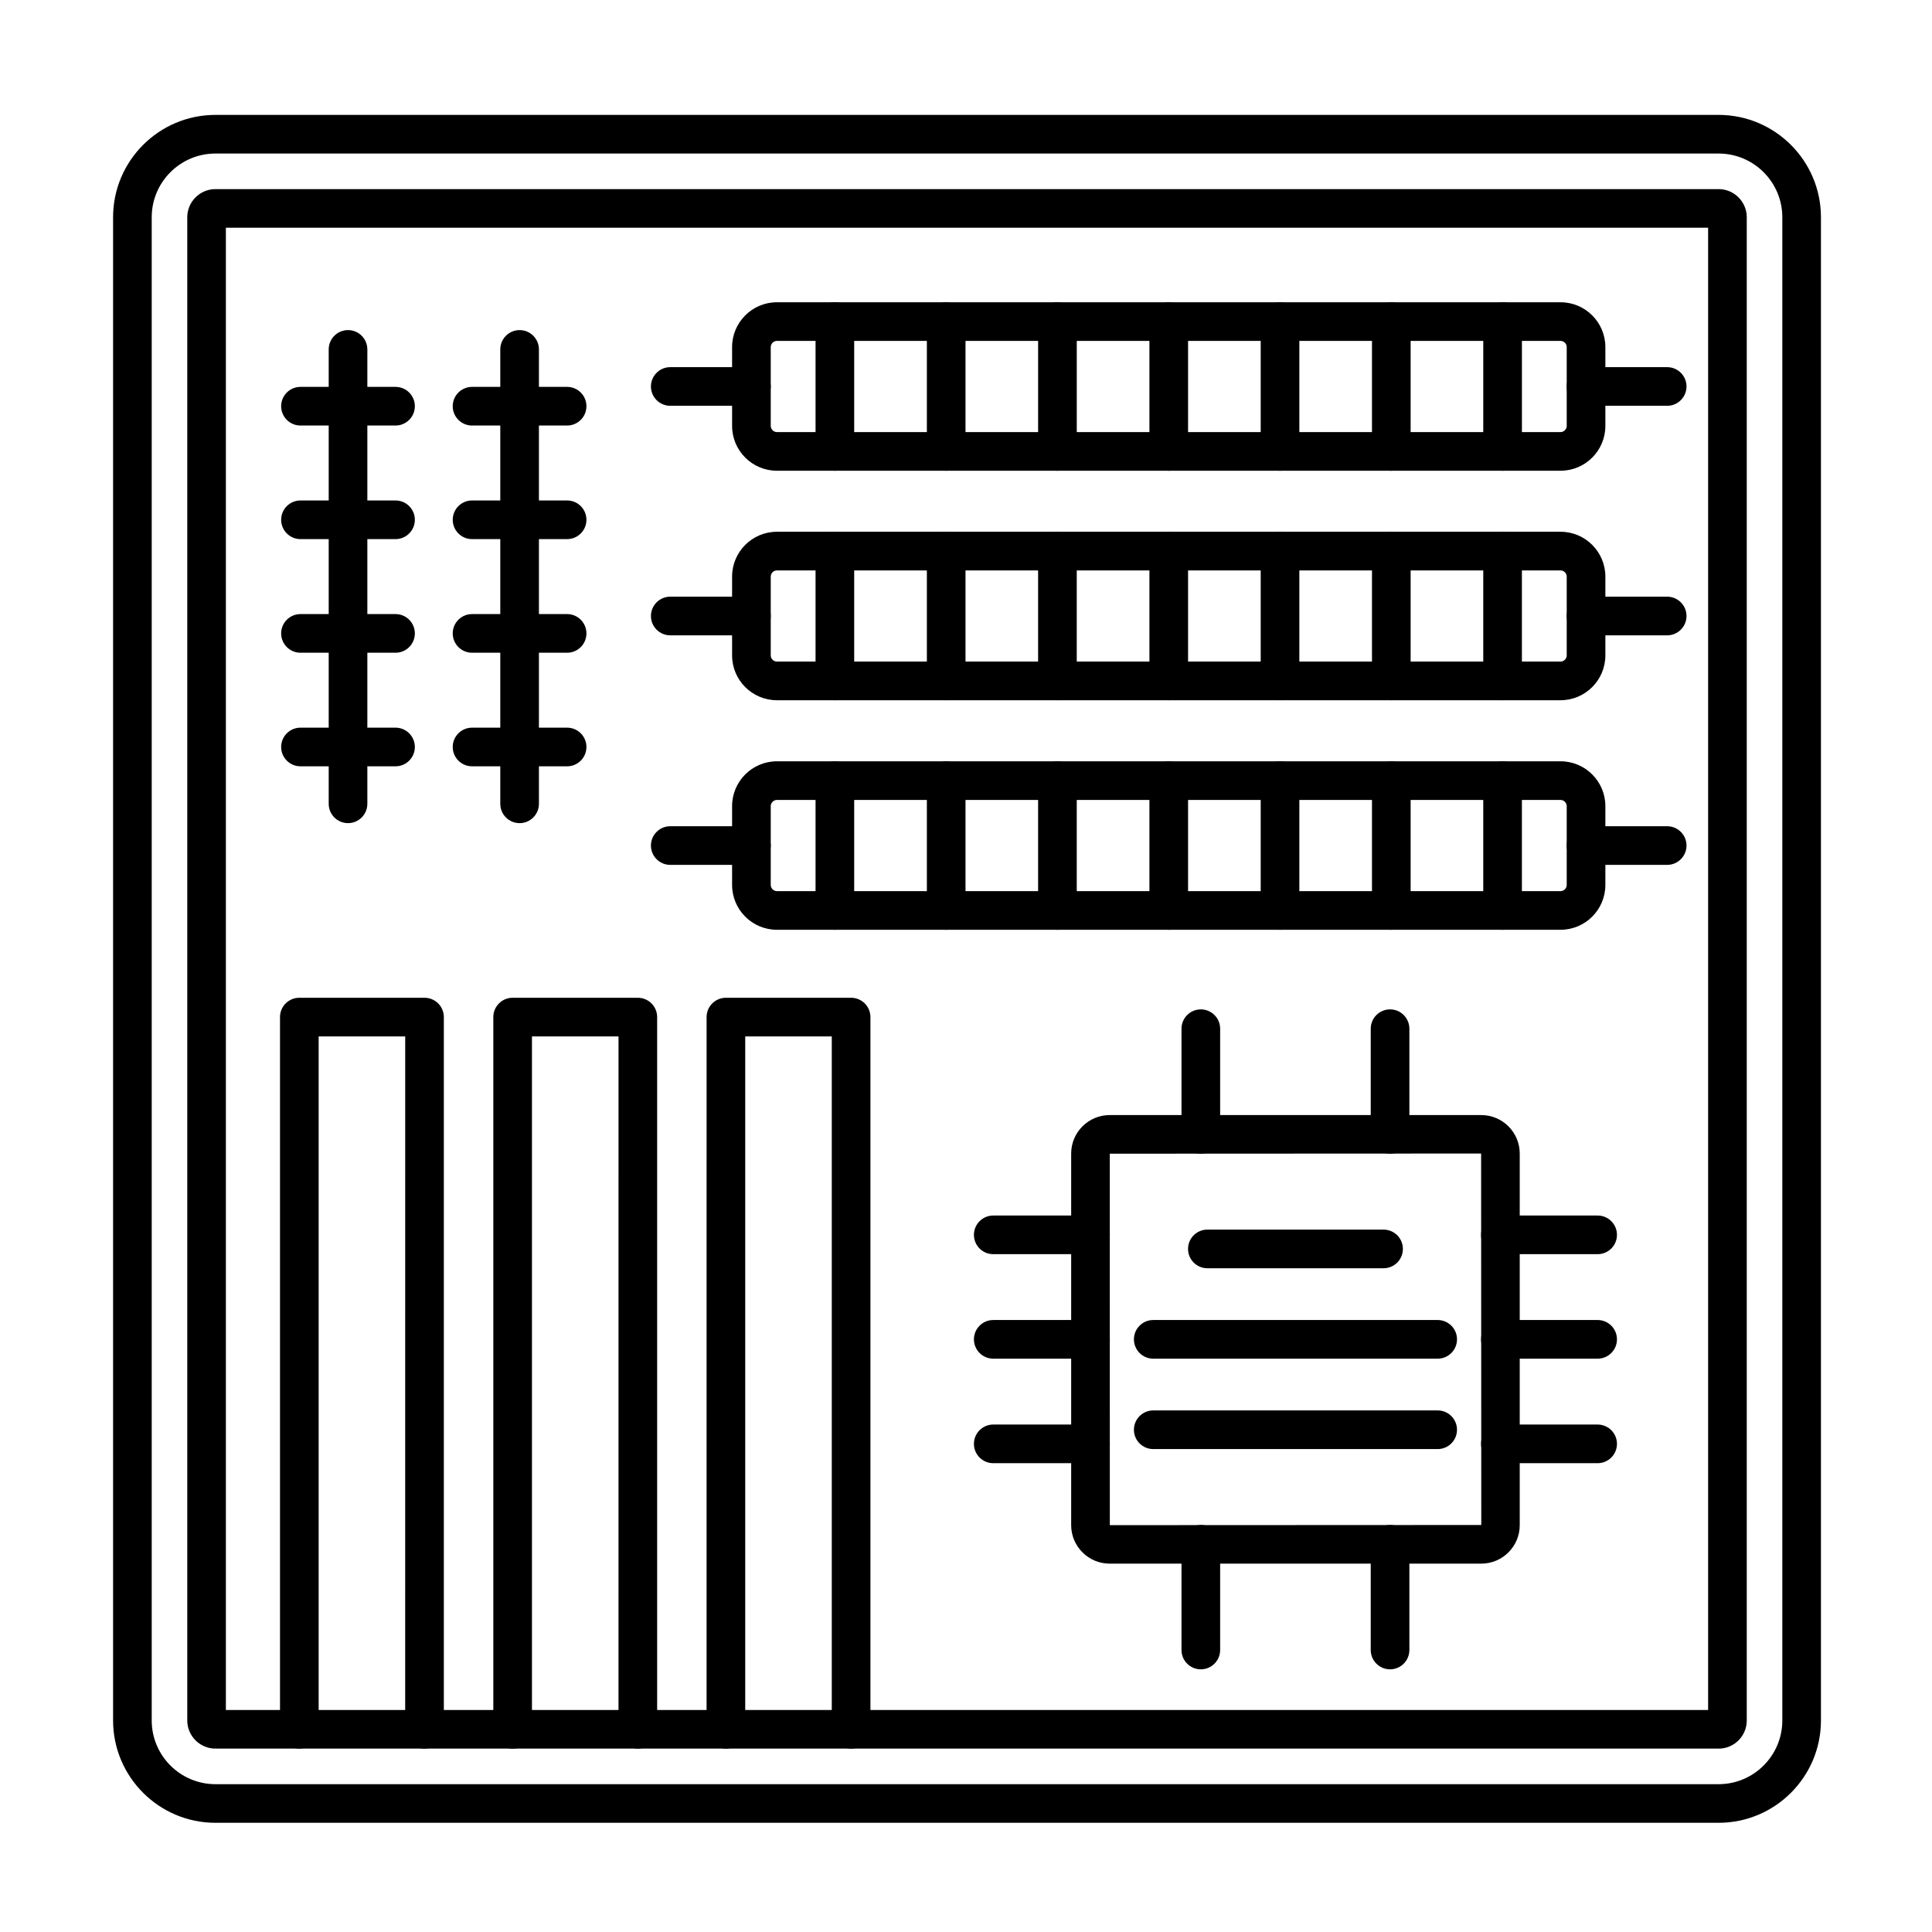
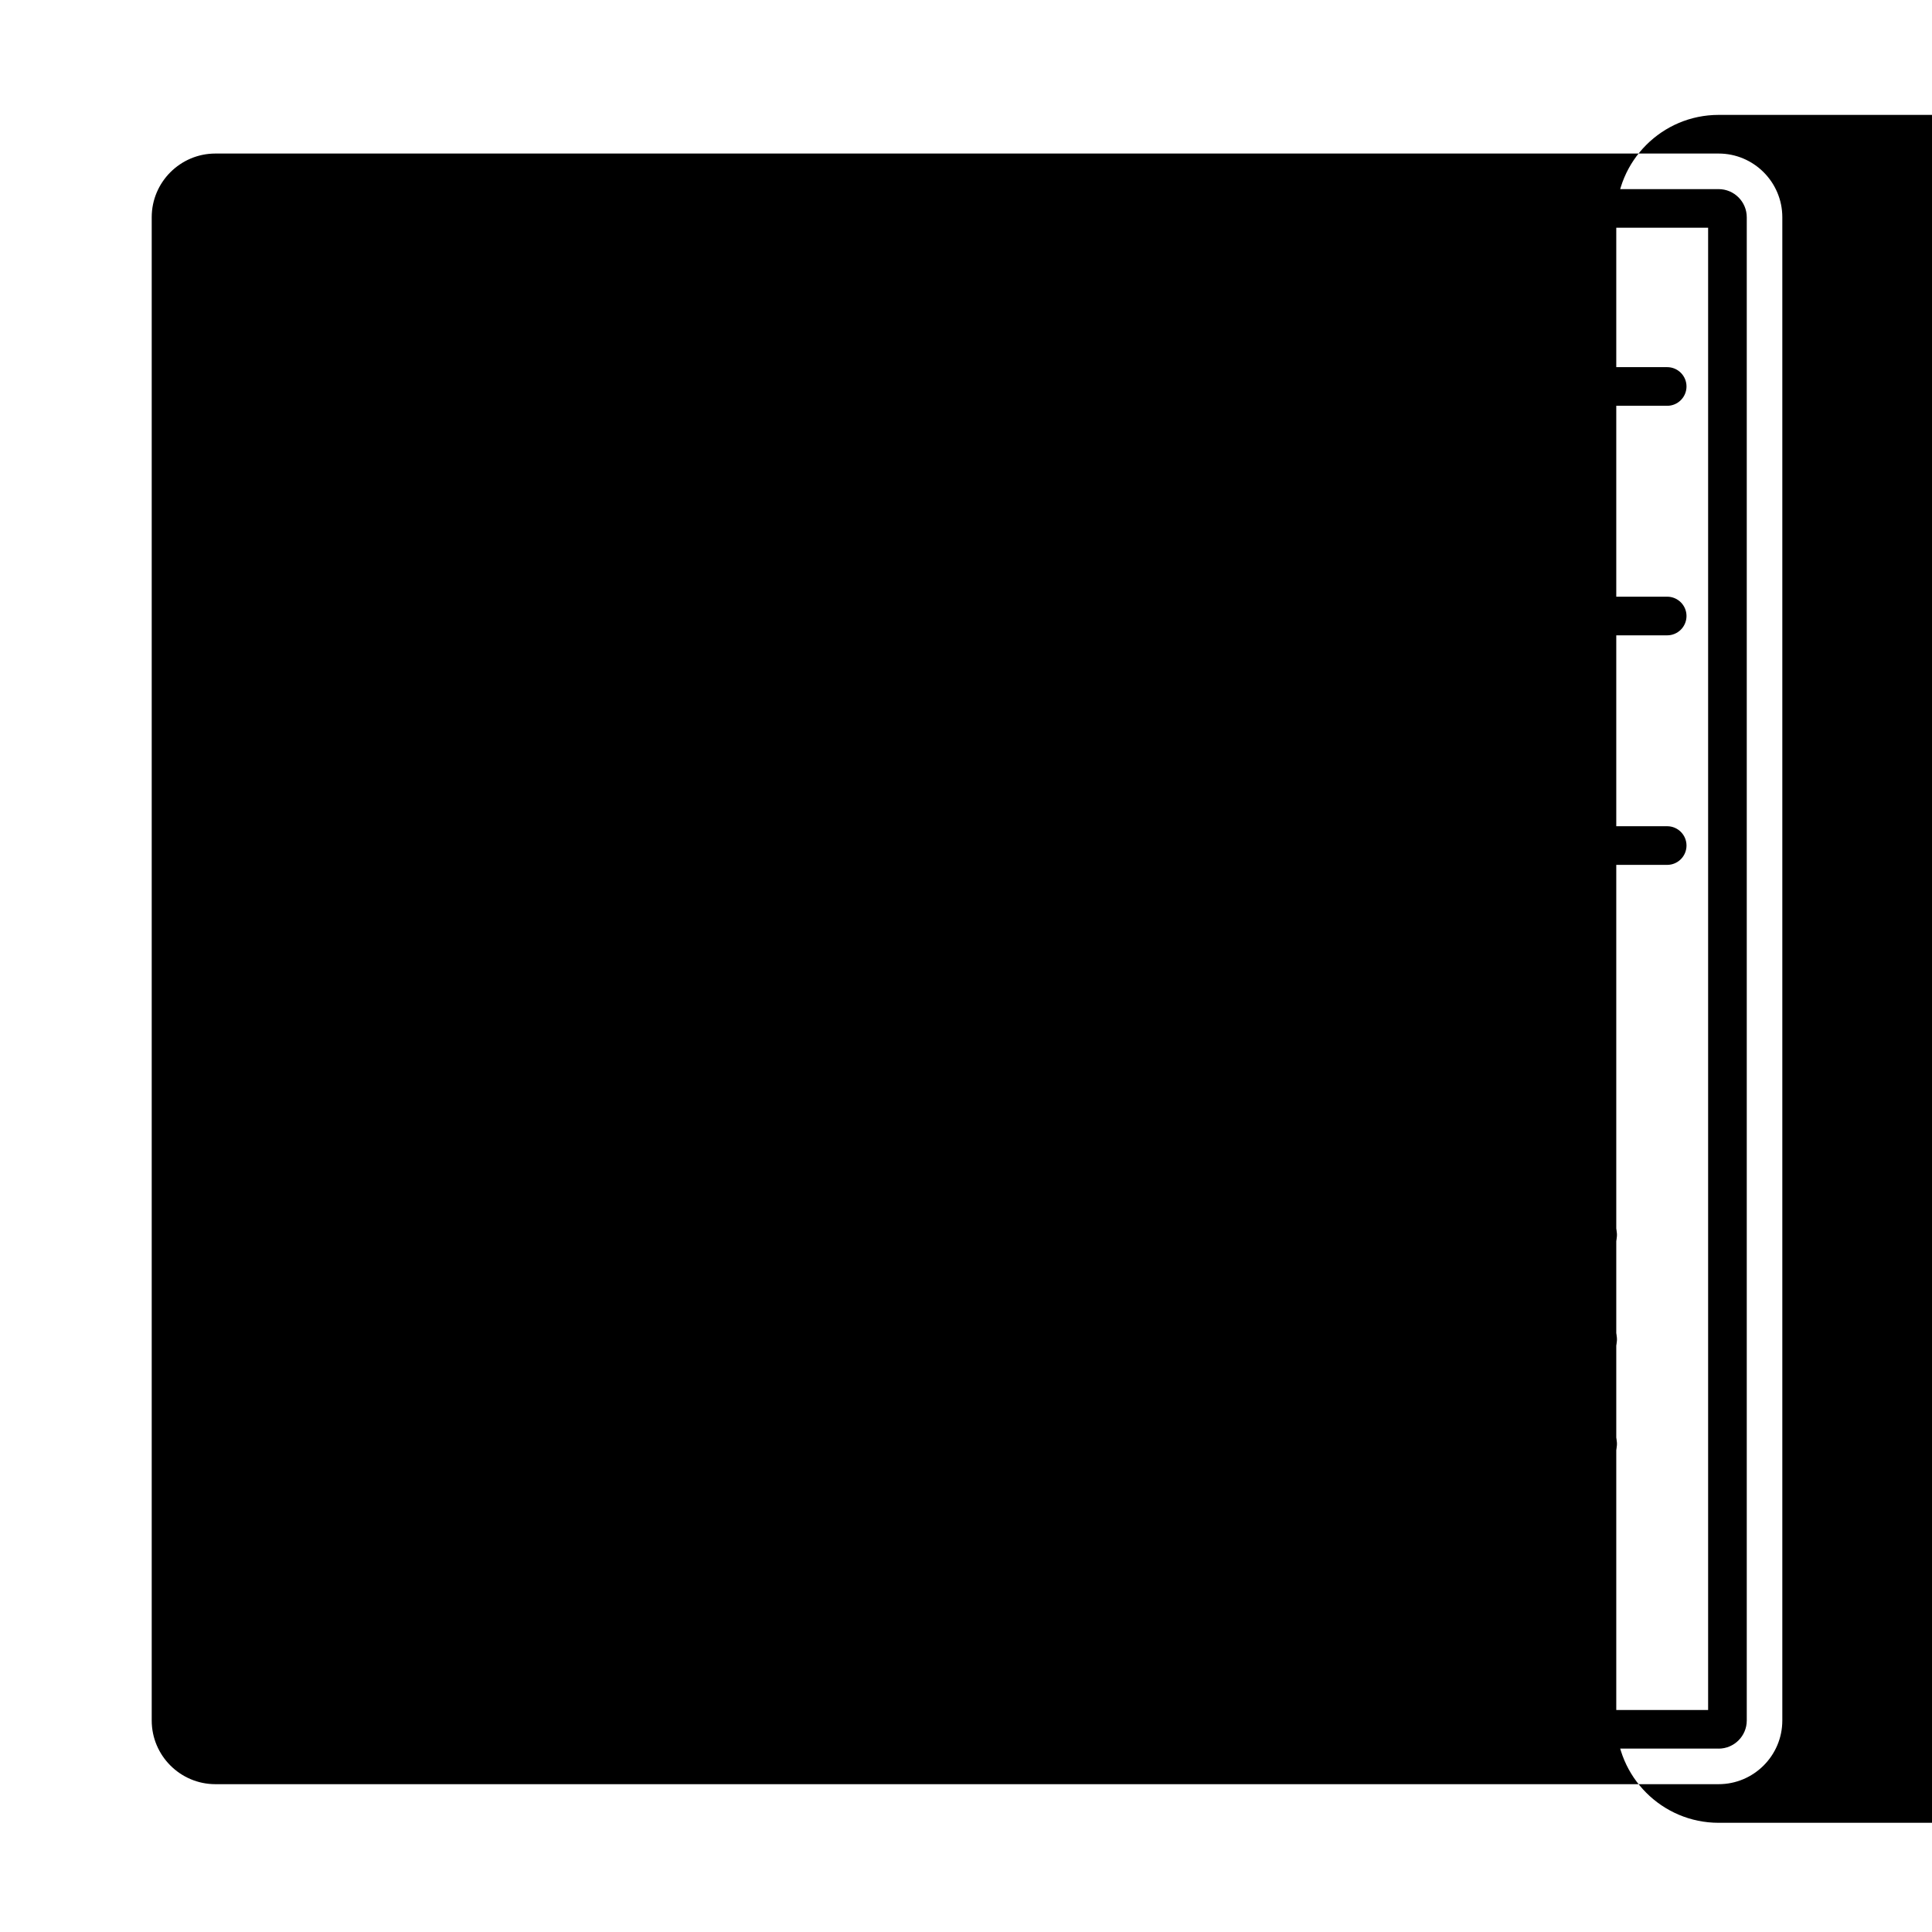
<svg xmlns="http://www.w3.org/2000/svg" fill="#000000" width="800px" height="800px" version="1.1" viewBox="144 144 512 512">
  <g>
-     <path d="m599.45 627.06h-398.36c-14.953 0-27.121-12.168-27.121-27.121v-398.37c0-14.953 12.168-27.121 27.121-27.121h398.36c14.953 0 27.121 12.168 27.121 27.121v398.37c0.004 14.953-12.164 27.121-27.121 27.121zm-398.36-442.37c-9.309 0-16.883 7.574-16.883 16.883v398.37c0 9.309 7.574 16.883 16.883 16.883h398.36c9.309 0 16.883-7.574 16.883-16.883v-398.37c0-9.309-7.574-16.883-16.883-16.883z" />
+     <path d="m599.45 627.06c-14.953 0-27.121-12.168-27.121-27.121v-398.37c0-14.953 12.168-27.121 27.121-27.121h398.36c14.953 0 27.121 12.168 27.121 27.121v398.37c0.004 14.953-12.164 27.121-27.121 27.121zm-398.36-442.37c-9.309 0-16.883 7.574-16.883 16.883v398.37c0 9.309 7.574 16.883 16.883 16.883h398.36c9.309 0 16.883-7.574 16.883-16.883v-398.37c0-9.309-7.574-16.883-16.883-16.883z" />
    <path d="m599.45 607.4h-398.36c-4.113 0-7.461-3.348-7.461-7.461v-398.36c0-4.113 3.348-7.461 7.461-7.461h398.36c4.117 0 7.461 3.348 7.461 7.461v398.37c0.004 4.109-3.344 7.457-7.461 7.457zm-395.59-10.238h392.81v-392.81h-392.81zm395.59-392.81h0.012z" />
    <path d="m536.55 558.38h-98.484c-5.621 0-10.195-4.574-10.195-10.195v-98.484c0-5.621 4.574-10.195 10.195-10.195h98.484c5.621 0 10.195 4.574 10.195 10.195v98.484c0 5.621-4.574 10.195-10.195 10.195zm-98.445-108.64 0.008 98.441 98.441-0.043-0.043-98.441z" />
    <path d="m567.39 476.37h-25.77c-2.828 0-5.121-2.293-5.121-5.121s2.293-5.121 5.121-5.121h25.77c2.828 0 5.121 2.293 5.121 5.121s-2.293 5.121-5.121 5.121z" />
    <path d="m567.39 504.06h-25.77c-2.828 0-5.121-2.293-5.121-5.121s2.293-5.121 5.121-5.121h25.77c2.828 0 5.121 2.293 5.121 5.121 0 2.832-2.293 5.121-5.121 5.121z" />
    <path d="m567.39 531.76h-25.77c-2.828 0-5.121-2.293-5.121-5.121s2.293-5.121 5.121-5.121h25.77c2.828 0 5.121 2.293 5.121 5.121s-2.293 5.121-5.121 5.121z" />
    <path d="m432.99 476.37h-25.77c-2.828 0-5.121-2.293-5.121-5.121s2.293-5.121 5.121-5.121h25.77c2.828 0 5.121 2.293 5.121 5.121-0.004 2.828-2.297 5.121-5.121 5.121z" />
    <path d="m432.99 504.06h-25.77c-2.828 0-5.121-2.293-5.121-5.121s2.293-5.121 5.121-5.121h25.77c2.828 0 5.121 2.293 5.121 5.121-0.004 2.832-2.297 5.121-5.121 5.121z" />
    <path d="m432.99 531.76h-25.77c-2.828 0-5.121-2.293-5.121-5.121s2.293-5.121 5.121-5.121h25.77c2.828 0 5.121 2.293 5.121 5.121-0.004 2.828-2.297 5.121-5.121 5.121z" />
    <path d="m462.23 449.75c-2.828 0-5.121-2.293-5.121-5.121v-28.012c0-2.828 2.293-5.121 5.121-5.121s5.121 2.293 5.121 5.121v28.012c0 2.828-2.293 5.121-5.121 5.121z" />
    <path d="m512.38 449.75c-2.828 0-5.121-2.293-5.121-5.121v-28.012c0-2.828 2.293-5.121 5.121-5.121 2.828 0 5.121 2.293 5.121 5.121v28.012c-0.004 2.828-2.293 5.121-5.121 5.121z" />
    <path d="m462.23 586.39c-2.828 0-5.121-2.293-5.121-5.121v-28.012c0-2.828 2.293-5.121 5.121-5.121s5.121 2.293 5.121 5.121v28.012c0 2.828-2.293 5.121-5.121 5.121z" />
    <path d="m512.38 586.39c-2.828 0-5.121-2.293-5.121-5.121v-28.012c0-2.828 2.293-5.121 5.121-5.121 2.828 0 5.121 2.293 5.121 5.121v28.012c-0.004 2.828-2.293 5.121-5.121 5.121z" />
    <path d="m256.5 607.4c-2.828 0-5.121-2.293-5.121-5.121l0.004-183.62h-22.938v183.62c0 2.828-2.293 5.121-5.121 5.121s-5.121-2.293-5.121-5.121v-188.74c0-2.828 2.293-5.121 5.121-5.121h33.176c2.828 0 5.121 2.293 5.121 5.121v188.74c0 2.828-2.293 5.117-5.121 5.117z" />
    <path d="m313.03 607.4c-2.828 0-5.121-2.293-5.121-5.121l0.004-183.62h-22.938v183.62c0 2.828-2.293 5.121-5.121 5.121-2.828 0-5.121-2.293-5.121-5.121v-188.74c0-2.828 2.293-5.121 5.121-5.121h33.176c2.828 0 5.121 2.293 5.121 5.121v188.74c0 2.828-2.293 5.117-5.121 5.117z" />
    <path d="m369.55 607.4c-2.828 0-5.121-2.293-5.121-5.121v-183.62h-22.938v183.62c0 2.828-2.293 5.121-5.121 5.121s-5.121-2.293-5.121-5.121l0.004-188.74c0-2.828 2.293-5.121 5.121-5.121h33.176c2.828 0 5.121 2.293 5.121 5.121v188.74c0 2.828-2.293 5.117-5.121 5.117z" />
    <path d="m557.56 268.75h-207.67c-6.551 0-11.879-5.328-11.879-11.879v-20.891c0-6.551 5.328-11.879 11.879-11.879h207.67c6.551 0 11.879 5.328 11.879 11.879v20.891c-0.004 6.551-5.328 11.879-11.879 11.879zm-207.67-34.406c-0.887 0-1.637 0.75-1.637 1.637v20.891c0 0.887 0.75 1.637 1.637 1.637h207.67c0.887 0 1.637-0.75 1.637-1.637v-20.891c0-0.887-0.75-1.637-1.637-1.637z" />
    <path d="m343.13 251.54h-21.504c-2.828 0-5.121-2.293-5.121-5.121s2.293-5.121 5.121-5.121h21.504c2.828 0 5.121 2.293 5.121 5.121s-2.293 5.121-5.121 5.121z" />
    <path d="m585.82 251.54h-21.504c-2.828 0-5.121-2.293-5.121-5.121s2.293-5.121 5.121-5.121h21.504c2.828 0 5.121 2.293 5.121 5.121-0.004 2.828-2.293 5.121-5.121 5.121z" />
    <path d="m557.56 329.57h-207.67c-6.551 0-11.879-5.328-11.879-11.879v-20.891c0-6.551 5.328-11.879 11.879-11.879h207.67c6.551 0 11.879 5.328 11.879 11.879v20.891c-0.004 6.547-5.328 11.879-11.879 11.879zm-207.67-34.406c-0.887 0-1.637 0.75-1.637 1.637v20.891c0 0.887 0.75 1.637 1.637 1.637h207.67c0.887 0 1.637-0.75 1.637-1.637v-20.891c0-0.887-0.75-1.637-1.637-1.637z" />
    <path d="m343.13 312.37h-21.504c-2.828 0-5.121-2.293-5.121-5.121s2.293-5.121 5.121-5.121h21.504c2.828 0 5.121 2.293 5.121 5.121s-2.293 5.121-5.121 5.121z" />
    <path d="m585.82 312.37h-21.504c-2.828 0-5.121-2.293-5.121-5.121s2.293-5.121 5.121-5.121h21.504c2.828 0 5.121 2.293 5.121 5.121-0.004 2.828-2.293 5.121-5.121 5.121z" />
    <path d="m557.56 390.4h-207.67c-6.551 0-11.879-5.328-11.879-11.879v-20.891c0-6.551 5.328-11.879 11.879-11.879h207.67c6.551 0 11.879 5.328 11.879 11.879v20.891c-0.004 6.551-5.328 11.879-11.879 11.879zm-207.67-34.406c-0.887 0-1.637 0.75-1.637 1.637v20.891c0 0.887 0.75 1.637 1.637 1.637h207.67c0.887 0 1.637-0.75 1.637-1.637v-20.891c0-0.887-0.75-1.637-1.637-1.637z" />
    <path d="m343.13 373.2h-21.504c-2.828 0-5.121-2.293-5.121-5.121s2.293-5.121 5.121-5.121h21.504c2.828 0 5.121 2.293 5.121 5.121s-2.293 5.121-5.121 5.121z" />
    <path d="m585.82 373.2h-21.504c-2.828 0-5.121-2.293-5.121-5.121s2.293-5.121 5.121-5.121h21.504c2.828 0 5.121 2.293 5.121 5.121-0.004 2.828-2.293 5.121-5.121 5.121z" />
    <path d="m236.23 362.14c-2.828 0-5.121-2.293-5.121-5.121v-120.42c0-2.828 2.293-5.121 5.121-5.121s5.121 2.293 5.121 5.121v120.42c-0.004 2.828-2.293 5.121-5.121 5.121z" />
    <path d="m248.82 347.08h-25.191c-2.828 0-5.121-2.293-5.121-5.121 0-2.828 2.293-5.121 5.121-5.121h25.191c2.828 0 5.121 2.293 5.121 5.121 0 2.828-2.293 5.121-5.121 5.121z" />
    <path d="m248.82 316.98h-25.191c-2.828 0-5.121-2.293-5.121-5.121s2.293-5.121 5.121-5.121h25.191c2.828 0 5.121 2.293 5.121 5.121s-2.293 5.121-5.121 5.121z" />
    <path d="m248.82 286.87h-25.191c-2.828 0-5.121-2.293-5.121-5.121s2.293-5.121 5.121-5.121h25.191c2.828 0 5.121 2.293 5.121 5.121s-2.293 5.121-5.121 5.121z" />
    <path d="m248.82 256.77h-25.191c-2.828 0-5.121-2.293-5.121-5.121s2.293-5.121 5.121-5.121h25.191c2.828 0 5.121 2.293 5.121 5.121s-2.293 5.121-5.121 5.121z" />
    <path d="m281.7 362.14c-2.828 0-5.121-2.293-5.121-5.121v-120.42c0-2.828 2.293-5.121 5.121-5.121 2.828 0 5.121 2.293 5.121 5.121v120.42c0 2.828-2.293 5.121-5.121 5.121z" />
    <path d="m294.29 347.08h-25.191c-2.828 0-5.121-2.293-5.121-5.121 0-2.828 2.293-5.121 5.121-5.121h25.191c2.828 0 5.121 2.293 5.121 5.121 0 2.828-2.293 5.121-5.121 5.121z" />
    <path d="m294.29 316.98h-25.191c-2.828 0-5.121-2.293-5.121-5.121s2.293-5.121 5.121-5.121h25.191c2.828 0 5.121 2.293 5.121 5.121s-2.293 5.121-5.121 5.121z" />
    <path d="m294.29 286.87h-25.191c-2.828 0-5.121-2.293-5.121-5.121s2.293-5.121 5.121-5.121h25.191c2.828 0 5.121 2.293 5.121 5.121s-2.293 5.121-5.121 5.121z" />
    <path d="m294.29 256.77h-25.191c-2.828 0-5.121-2.293-5.121-5.121s2.293-5.121 5.121-5.121h25.191c2.828 0 5.121 2.293 5.121 5.121s-2.293 5.121-5.121 5.121z" />
-     <path d="m510.66 480.1h-46.695c-2.828 0-5.121-2.293-5.121-5.121s2.293-5.121 5.121-5.121h46.695c2.828 0 5.121 2.293 5.121 5.121-0.004 2.828-2.293 5.121-5.121 5.121z" />
    <path d="m525 504.06h-75.379c-2.828 0-5.121-2.293-5.121-5.121s2.293-5.121 5.121-5.121h75.379c2.828 0 5.121 2.293 5.121 5.121-0.004 2.832-2.293 5.121-5.121 5.121z" />
    <path d="m525 528.02h-75.379c-2.828 0-5.121-2.293-5.121-5.121s2.293-5.121 5.121-5.121h75.379c2.828 0 5.121 2.293 5.121 5.121-0.004 2.832-2.293 5.121-5.121 5.121z" />
    <path d="m365.25 268.75c-2.828 0-5.121-2.293-5.121-5.121v-34.406c0-2.828 2.293-5.121 5.121-5.121s5.121 2.293 5.121 5.121v34.406c0 2.828-2.293 5.121-5.121 5.121z" />
    <path d="m394.75 268.75c-2.828 0-5.121-2.293-5.121-5.121v-34.406c0-2.828 2.293-5.121 5.121-5.121s5.121 2.293 5.121 5.121v34.406c-0.004 2.828-2.297 5.121-5.121 5.121z" />
    <path d="m424.23 268.75c-2.828 0-5.121-2.293-5.121-5.121l0.004-34.406c0-2.828 2.293-5.121 5.121-5.121s5.121 2.293 5.121 5.121v34.406c-0.004 2.828-2.297 5.121-5.125 5.121z" />
    <path d="m453.73 268.75c-2.828 0-5.121-2.293-5.121-5.121v-34.406c0-2.828 2.293-5.121 5.121-5.121 2.828 0 5.121 2.293 5.121 5.121v34.406c0 2.828-2.293 5.121-5.121 5.121z" />
    <path d="m483.22 268.75c-2.828 0-5.121-2.293-5.121-5.121v-34.406c0-2.828 2.293-5.121 5.121-5.121s5.121 2.293 5.121 5.121v34.406c0 2.828-2.293 5.121-5.121 5.121z" />
    <path d="m512.71 268.75c-2.828 0-5.121-2.293-5.121-5.121v-34.406c0-2.828 2.293-5.121 5.121-5.121 2.828 0 5.121 2.293 5.121 5.121v34.406c-0.004 2.828-2.293 5.121-5.121 5.121z" />
    <path d="m542.2 268.75c-2.828 0-5.121-2.293-5.121-5.121l0.004-34.406c0-2.828 2.293-5.121 5.121-5.121s5.121 2.293 5.121 5.121v34.406c-0.004 2.828-2.297 5.121-5.125 5.121z" />
    <path d="m365.25 329.57c-2.828 0-5.121-2.293-5.121-5.121v-34.406c0-2.828 2.293-5.121 5.121-5.121s5.121 2.293 5.121 5.121v34.406c0 2.828-2.293 5.121-5.121 5.121z" />
    <path d="m394.75 329.57c-2.828 0-5.121-2.293-5.121-5.121v-34.406c0-2.828 2.293-5.121 5.121-5.121s5.121 2.293 5.121 5.121v34.406c-0.004 2.828-2.297 5.121-5.121 5.121z" />
    <path d="m424.23 329.57c-2.828 0-5.121-2.293-5.121-5.121v-34.406c0-2.828 2.293-5.121 5.121-5.121s5.121 2.293 5.121 5.121v34.406c0 2.828-2.293 5.121-5.121 5.121z" />
    <path d="m453.73 329.57c-2.828 0-5.121-2.293-5.121-5.121v-34.406c0-2.828 2.293-5.121 5.121-5.121 2.828 0 5.121 2.293 5.121 5.121v34.406c0 2.828-2.293 5.121-5.121 5.121z" />
    <path d="m483.22 329.57c-2.828 0-5.121-2.293-5.121-5.121v-34.406c0-2.828 2.293-5.121 5.121-5.121s5.121 2.293 5.121 5.121v34.406c0 2.828-2.293 5.121-5.121 5.121z" />
    <path d="m512.71 329.57c-2.828 0-5.121-2.293-5.121-5.121v-34.406c0-2.828 2.293-5.121 5.121-5.121 2.828 0 5.121 2.293 5.121 5.121v34.406c-0.004 2.828-2.293 5.121-5.121 5.121z" />
    <path d="m542.2 329.57c-2.828 0-5.121-2.293-5.121-5.121v-34.406c0-2.828 2.293-5.121 5.121-5.121s5.121 2.293 5.121 5.121v34.406c0 2.828-2.293 5.121-5.121 5.121z" />
    <path d="m365.25 390.4c-2.828 0-5.121-2.293-5.121-5.121v-34.406c0-2.828 2.293-5.121 5.121-5.121s5.121 2.293 5.121 5.121v34.406c0 2.828-2.293 5.121-5.121 5.121z" />
    <path d="m394.75 390.4c-2.828 0-5.121-2.293-5.121-5.121v-34.406c0-2.828 2.293-5.121 5.121-5.121s5.121 2.293 5.121 5.121v34.406c-0.004 2.828-2.297 5.121-5.121 5.121z" />
    <path d="m424.23 390.4c-2.828 0-5.121-2.293-5.121-5.121v-34.406c0-2.828 2.293-5.121 5.121-5.121s5.121 2.293 5.121 5.121v34.406c0 2.828-2.293 5.121-5.121 5.121z" />
    <path d="m453.73 390.4c-2.828 0-5.121-2.293-5.121-5.121v-34.406c0-2.828 2.293-5.121 5.121-5.121 2.828 0 5.121 2.293 5.121 5.121v34.406c0 2.828-2.293 5.121-5.121 5.121z" />
    <path d="m483.22 390.4c-2.828 0-5.121-2.293-5.121-5.121v-34.406c0-2.828 2.293-5.121 5.121-5.121s5.121 2.293 5.121 5.121v34.406c0 2.828-2.293 5.121-5.121 5.121z" />
    <path d="m512.71 390.4c-2.828 0-5.121-2.293-5.121-5.121v-34.406c0-2.828 2.293-5.121 5.121-5.121 2.828 0 5.121 2.293 5.121 5.121v34.406c-0.004 2.828-2.293 5.121-5.121 5.121z" />
    <path d="m542.2 390.4c-2.828 0-5.121-2.293-5.121-5.121v-34.406c0-2.828 2.293-5.121 5.121-5.121s5.121 2.293 5.121 5.121v34.406c0 2.828-2.293 5.121-5.121 5.121z" />
  </g>
</svg>